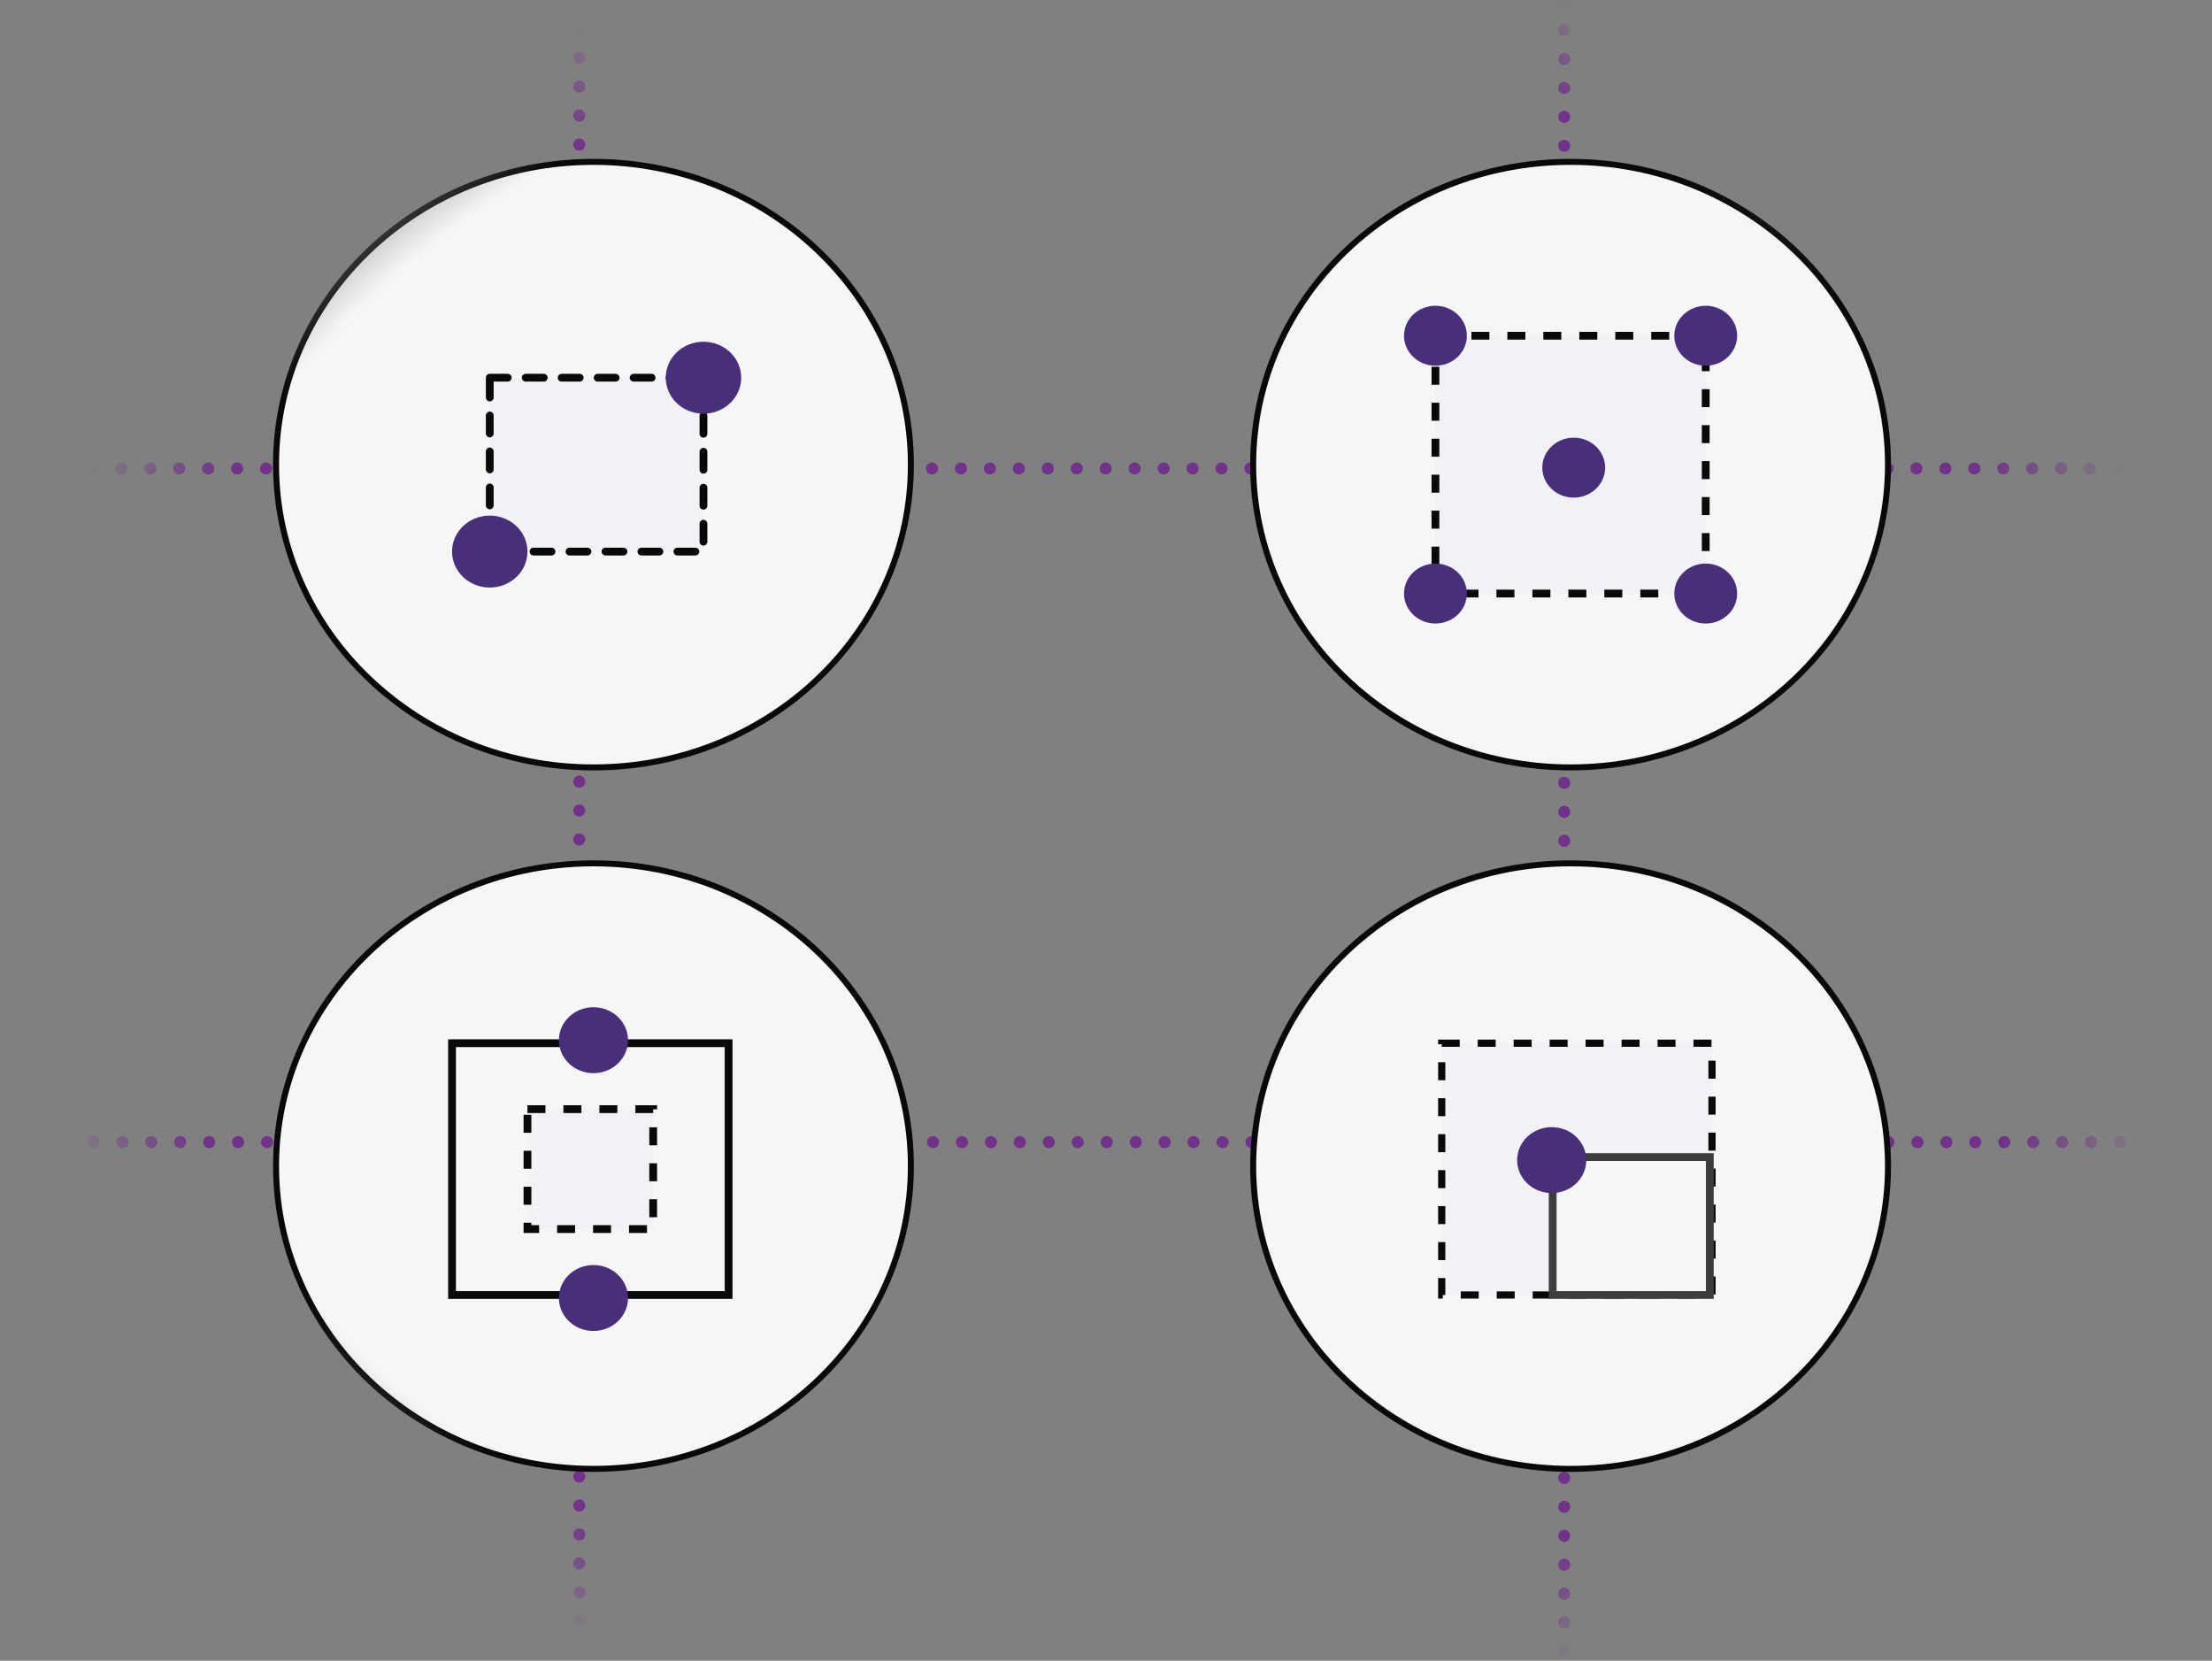
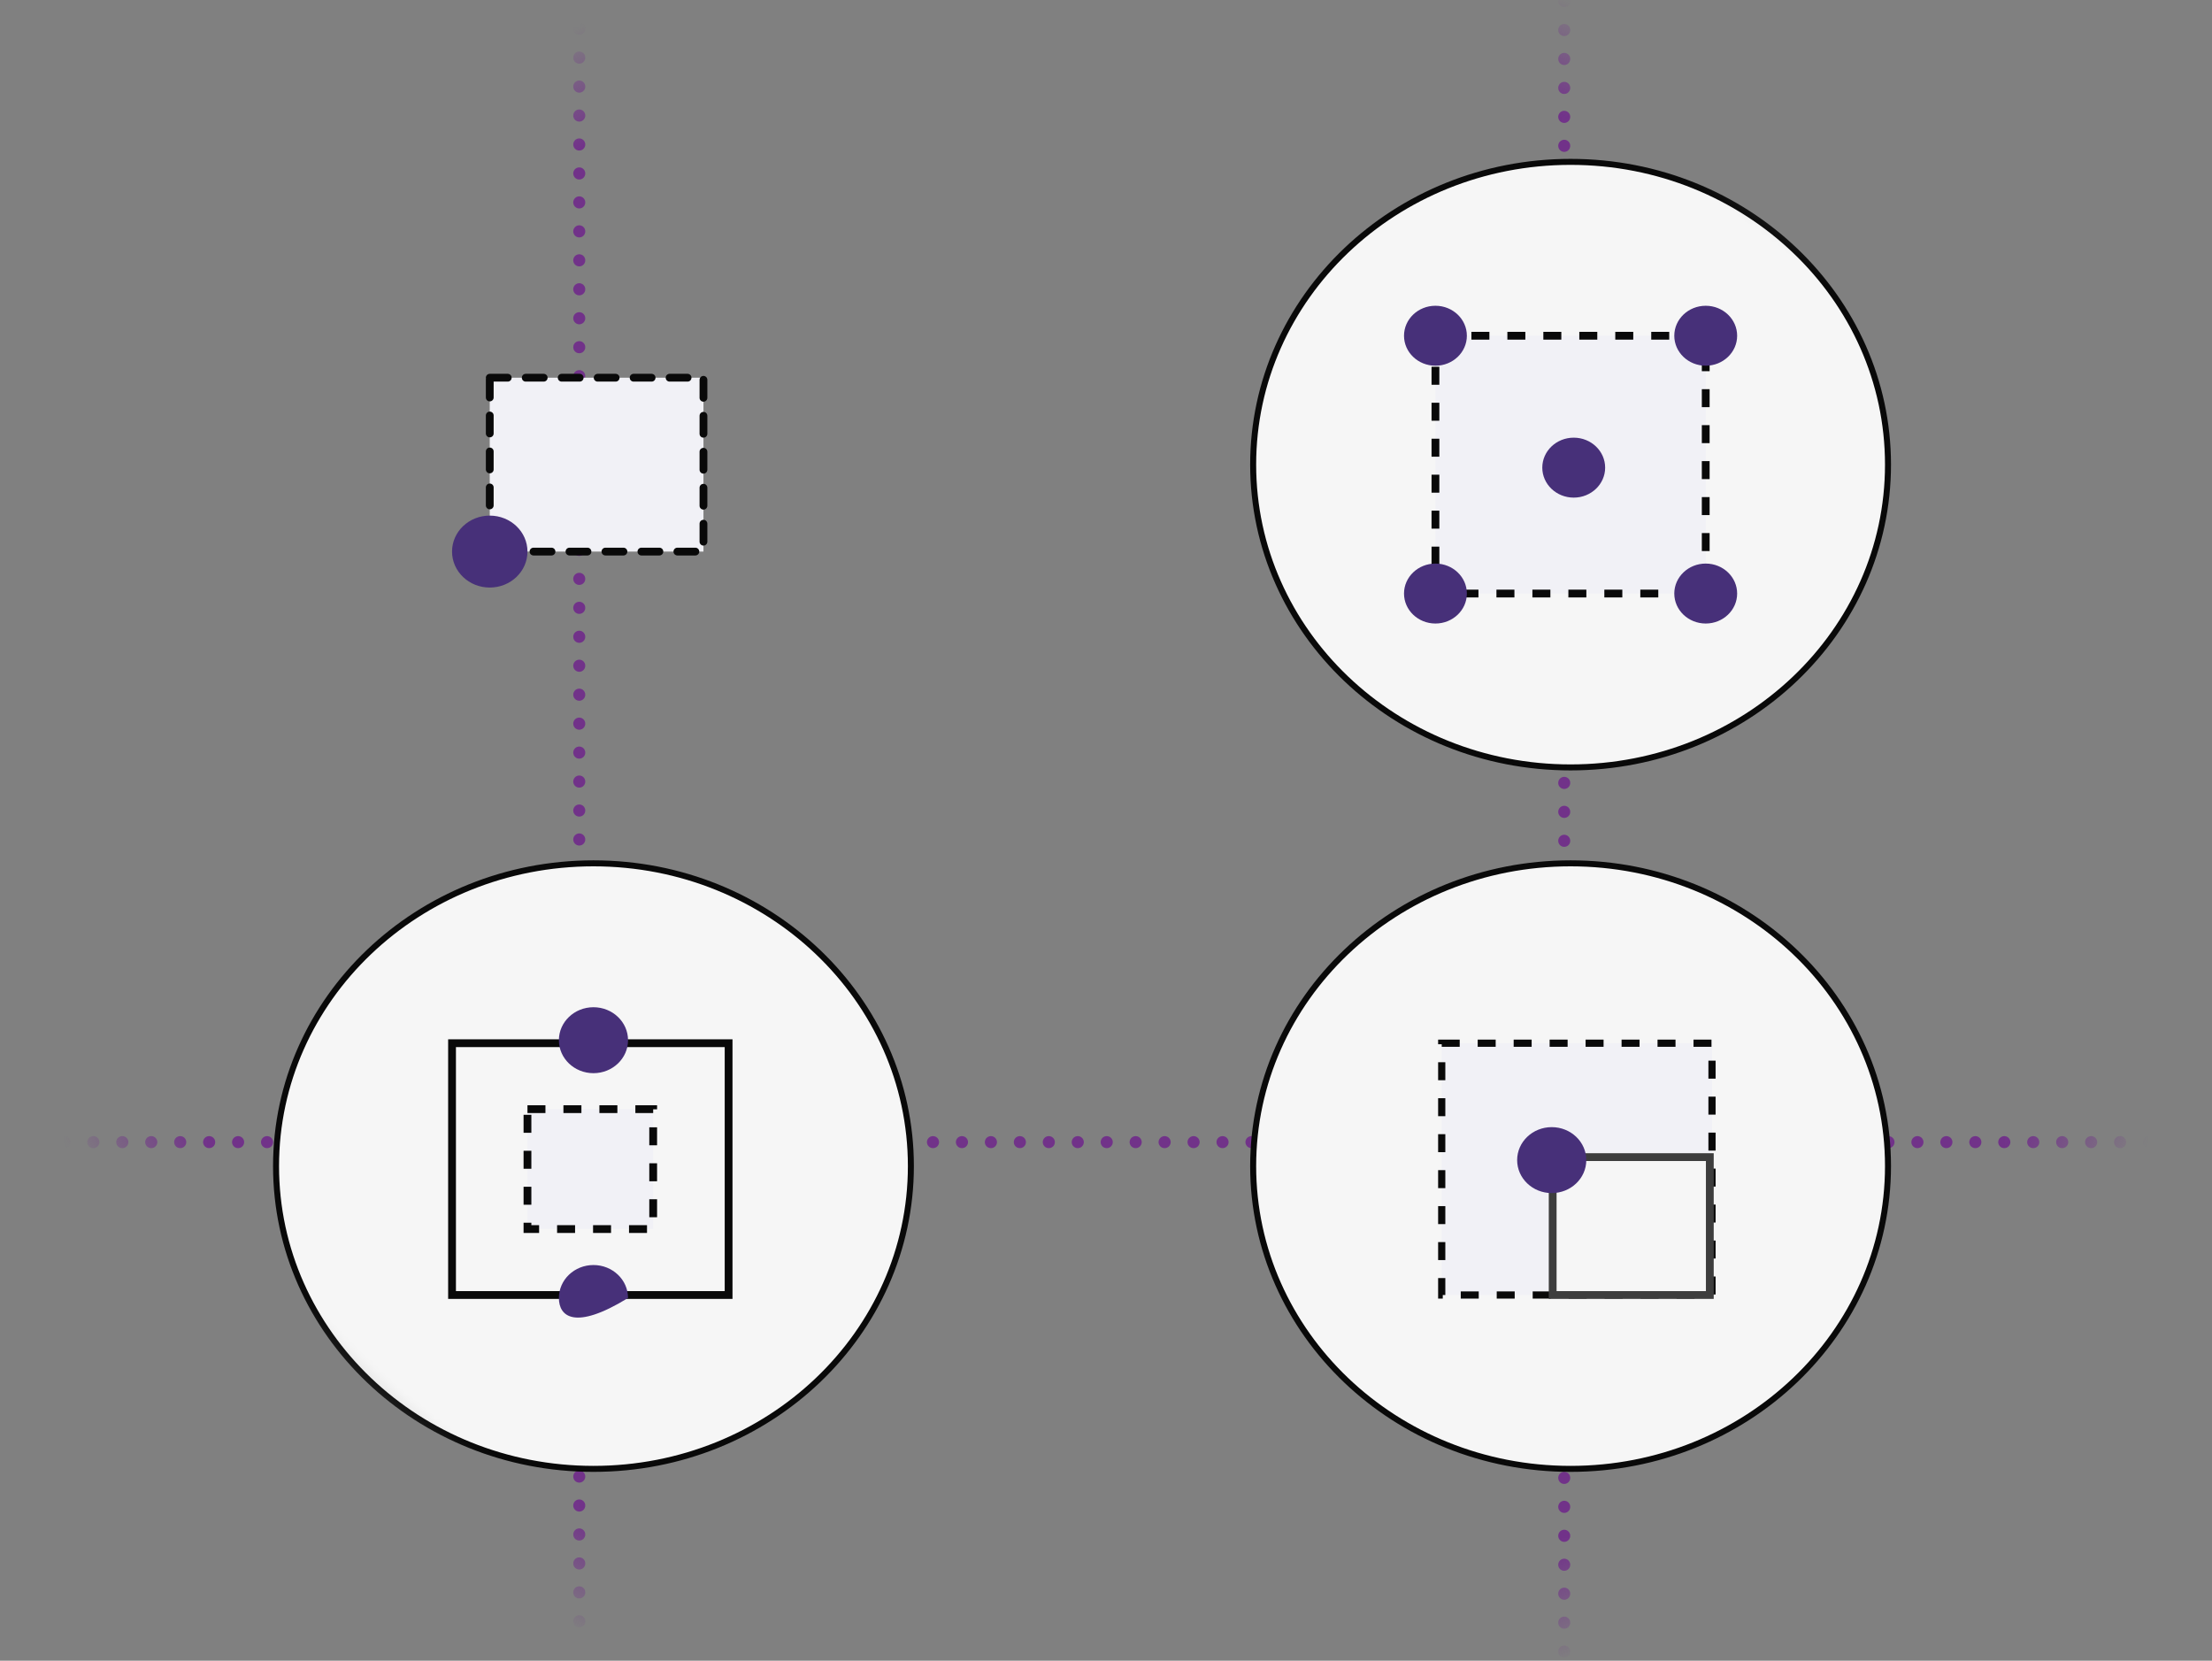
<svg xmlns="http://www.w3.org/2000/svg" width="369" height="277" viewBox="0 0 369 277" fill="none">
  <rect x="0" y="0" width="369" height="277" fill="#808080" stroke="none" />
  <mask id="mask0_1192_4081" style="mask-type:alpha" maskUnits="userSpaceOnUse" x="0" y="0" width="369" height="277">
    <rect width="369" height="277" fill="url(#paint0_radial_1192_4081)" />
  </mask>
  <g mask="url(#mask0_1192_4081)">
    <g clip-path="url(#clip0_1192_4081)">
      <g clip-path="url(#clip1_1192_4081)">
        <path d="M-1732.9 190.5H837.6" stroke="#702C8A" stroke-width="2" stroke-miterlimit="10" stroke-linecap="round" stroke-dasharray="0.02 4.81" />
      </g>
    </g>
    <g clip-path="url(#clip2_1192_4081)">
      <g clip-path="url(#clip3_1192_4081)">
        <path d="M-1733.07 78.141H837.43" stroke="#702C8A" stroke-width="2" stroke-miterlimit="10" stroke-linecap="round" stroke-dasharray="0.02 4.81" />
      </g>
    </g>
    <g clip-path="url(#clip4_1192_4081)">
      <g clip-path="url(#clip5_1192_4081)">
        <path d="M260.94 -453.859V1902.64" stroke="#702C8A" stroke-width="2" stroke-miterlimit="10" stroke-linecap="round" stroke-dasharray="0.02 4.81" />
      </g>
    </g>
    <g clip-path="url(#clip6_1192_4081)">
      <g clip-path="url(#clip7_1192_4081)">
        <path d="M96.63 -1125.45V1230.55" stroke="#702C8A" stroke-width="2" stroke-miterlimit="10" stroke-linecap="round" stroke-dasharray="0.02 4.81" />
      </g>
    </g>
    <g clip-path="url(#clip8_1192_4081)">
-       <path d="M99 27C128.244 27 151.951 49.61 151.951 77.5C151.951 105.39 128.244 128 99 128C69.756 128 46.049 105.39 46.049 77.5C46.049 49.61 69.756 27 99 27Z" fill="white" stroke="black" />
      <path d="M81.699 63H117.349V92H81.699V63Z" fill="#FAFAFF" stroke="black" stroke-width="1.3" stroke-linecap="round" stroke-linejoin="round" stroke-dasharray="3 3" />
-       <path d="M117.349 57C120.824 57 123.641 59.686 123.641 63C123.641 66.314 120.824 69 117.349 69C113.875 69 111.058 66.314 111.058 63C111.058 59.686 113.875 57 117.349 57Z" fill="#432A78" />
      <path d="M81.699 86C85.174 86 87.99 88.686 87.99 92C87.99 95.314 85.174 98 81.699 98C78.224 98 75.408 95.314 75.408 92C75.408 88.686 78.224 86 81.699 86Z" fill="#432A78" />
    </g>
    <g clip-path="url(#clip9_1192_4081)">
      <path d="M99 144C128.244 144 151.951 166.61 151.951 194.5C151.951 222.39 128.244 245 99 245C69.756 245 46.049 222.39 46.049 194.5C46.049 166.61 69.756 144 99 144Z" fill="white" stroke="black" />
      <path d="M75.408 174H121.544V216H75.408V174Z" fill="white" stroke="black" stroke-width="1.3" />
      <path d="M87.99 185H108.961V205H87.99V185Z" fill="#FAFAFF" stroke="black" stroke-width="1.3" stroke-dasharray="3 3" />
      <path d="M99 168C102.185 168 104.767 170.462 104.767 173.5C104.767 176.538 102.185 179 99 179C95.814 179 93.233 176.538 93.233 173.5C93.233 170.462 95.814 168 99 168Z" fill="#432A78" />
-       <path d="M99 211C102.185 211 104.767 213.462 104.767 216.5C104.767 219.538 102.185 222 99 222C95.814 222 93.233 219.538 93.233 216.5C93.233 213.462 95.814 211 99 211Z" fill="#432A78" />
+       <path d="M99 211C102.185 211 104.767 213.462 104.767 216.5C95.814 222 93.233 219.538 93.233 216.5C93.233 213.462 95.814 211 99 211Z" fill="#432A78" />
    </g>
    <g clip-path="url(#clip10_1192_4081)">
      <path d="M262 27C291.244 27 314.951 49.61 314.951 77.5C314.951 105.39 291.244 128 262 128C232.756 128 209.049 105.39 209.049 77.5C209.049 49.61 232.756 27 262 27Z" fill="white" stroke="black" />
      <path d="M239.456 56H284.544V99H239.456V56Z" fill="#FAFAFF" stroke="black" stroke-width="1.3" stroke-dasharray="3 3" />
      <path d="M239.456 51C242.351 51 244.699 53.239 244.699 56C244.699 58.761 242.351 61 239.456 61C236.561 61 234.214 58.761 234.214 56C234.214 53.239 236.561 51 239.456 51Z" fill="#432A78" />
      <path d="M284.544 51C287.439 51 289.786 53.239 289.786 56C289.786 58.761 287.439 61 284.544 61C281.649 61 279.301 58.761 279.301 56C279.301 53.239 281.649 51 284.544 51Z" fill="#432A78" />
      <path d="M239.456 94C242.351 94 244.699 96.239 244.699 99C244.699 101.761 242.351 104 239.456 104C236.561 104 234.214 101.761 234.214 99C234.214 96.239 236.561 94 239.456 94Z" fill="#432A78" />
      <path d="M262.524 73C265.419 73 267.767 75.239 267.767 78C267.767 80.761 265.419 83 262.524 83C259.629 83 257.281 80.761 257.281 78C257.281 75.239 259.629 73 262.524 73Z" fill="#432A78" />
      <path d="M284.544 94C287.439 94 289.786 96.239 289.786 99C289.786 101.761 287.439 104 284.544 104C281.649 104 279.301 101.761 279.301 99C279.301 96.239 281.649 94 284.544 94Z" fill="#432A78" />
    </g>
    <g clip-path="url(#clip11_1192_4081)">
      <path d="M262 144C291.244 144 314.951 166.61 314.951 194.5C314.951 222.39 291.244 245 262 245C232.756 245 209.049 222.39 209.049 194.5C209.049 166.61 232.756 144 262 144Z" fill="white" stroke="black" />
      <path d="M240.505 174H285.592V216H240.505V174Z" fill="#FAFAFF" stroke="black" stroke-width="1.2" stroke-dasharray="3 3" />
      <path d="M259.014 193H285.227V216H259.014V193Z" fill="white" stroke="#383838" stroke-width="1.3" />
      <path d="M258.854 188C262.04 188 264.621 190.462 264.621 193.5C264.621 196.538 262.04 199 258.854 199C255.669 199 253.087 196.538 253.087 193.5C253.087 190.462 255.669 188 258.854 188Z" fill="#432A78" />
    </g>
  </g>
  <defs>
    <radialGradient id="paint0_radial_1192_4081" cx="0" cy="0" r="1" gradientUnits="userSpaceOnUse" gradientTransform="translate(184.5 138.5) scale(184.5 152.35)">
      <stop offset="0.884" stop-opacity="0.93" />
      <stop offset="1" stop-opacity="0" />
    </radialGradient>
    <clipPath id="clip0_1192_4081">
      <rect width="1000" height="4" fill="white" transform="translate(-162.4 188.5)" />
    </clipPath>
    <clipPath id="clip1_1192_4081">
      <rect width="1000" height="4" fill="white" transform="translate(-162.4 188.5)" />
    </clipPath>
    <clipPath id="clip2_1192_4081">
-       <rect width="1000" height="4" fill="white" transform="translate(-162.57 76.141)" />
-     </clipPath>
+       </clipPath>
    <clipPath id="clip3_1192_4081">
      <rect width="1000" height="4" fill="white" transform="translate(-162.57 76.141)" />
    </clipPath>
    <clipPath id="clip4_1192_4081">
      <rect width="1000" height="5" fill="white" transform="matrix(0 1 -1 0 262.94 -331.359)" />
    </clipPath>
    <clipPath id="clip5_1192_4081">
      <rect width="1000" height="5" fill="white" transform="matrix(0 1 -1 0 262.94 -331.359)" />
    </clipPath>
    <clipPath id="clip6_1192_4081">
      <rect width="1000" height="4" fill="white" transform="matrix(0 1 -1 0 98.63 -447.949)" />
    </clipPath>
    <clipPath id="clip7_1192_4081">
      <rect width="1000" height="4" fill="white" transform="matrix(0 1 -1 0 98.63 -447.949)" />
    </clipPath>
    <clipPath id="clip8_1192_4081">
      <rect width="108" height="103" fill="white" transform="translate(45 26)" />
    </clipPath>
    <clipPath id="clip9_1192_4081">
      <rect width="108" height="103" fill="white" transform="translate(45 143)" />
    </clipPath>
    <clipPath id="clip10_1192_4081">
      <rect width="108" height="103" fill="white" transform="translate(208 26)" />
    </clipPath>
    <clipPath id="clip11_1192_4081">
      <rect width="108" height="103" fill="white" transform="translate(208 143)" />
    </clipPath>
  </defs>
</svg>